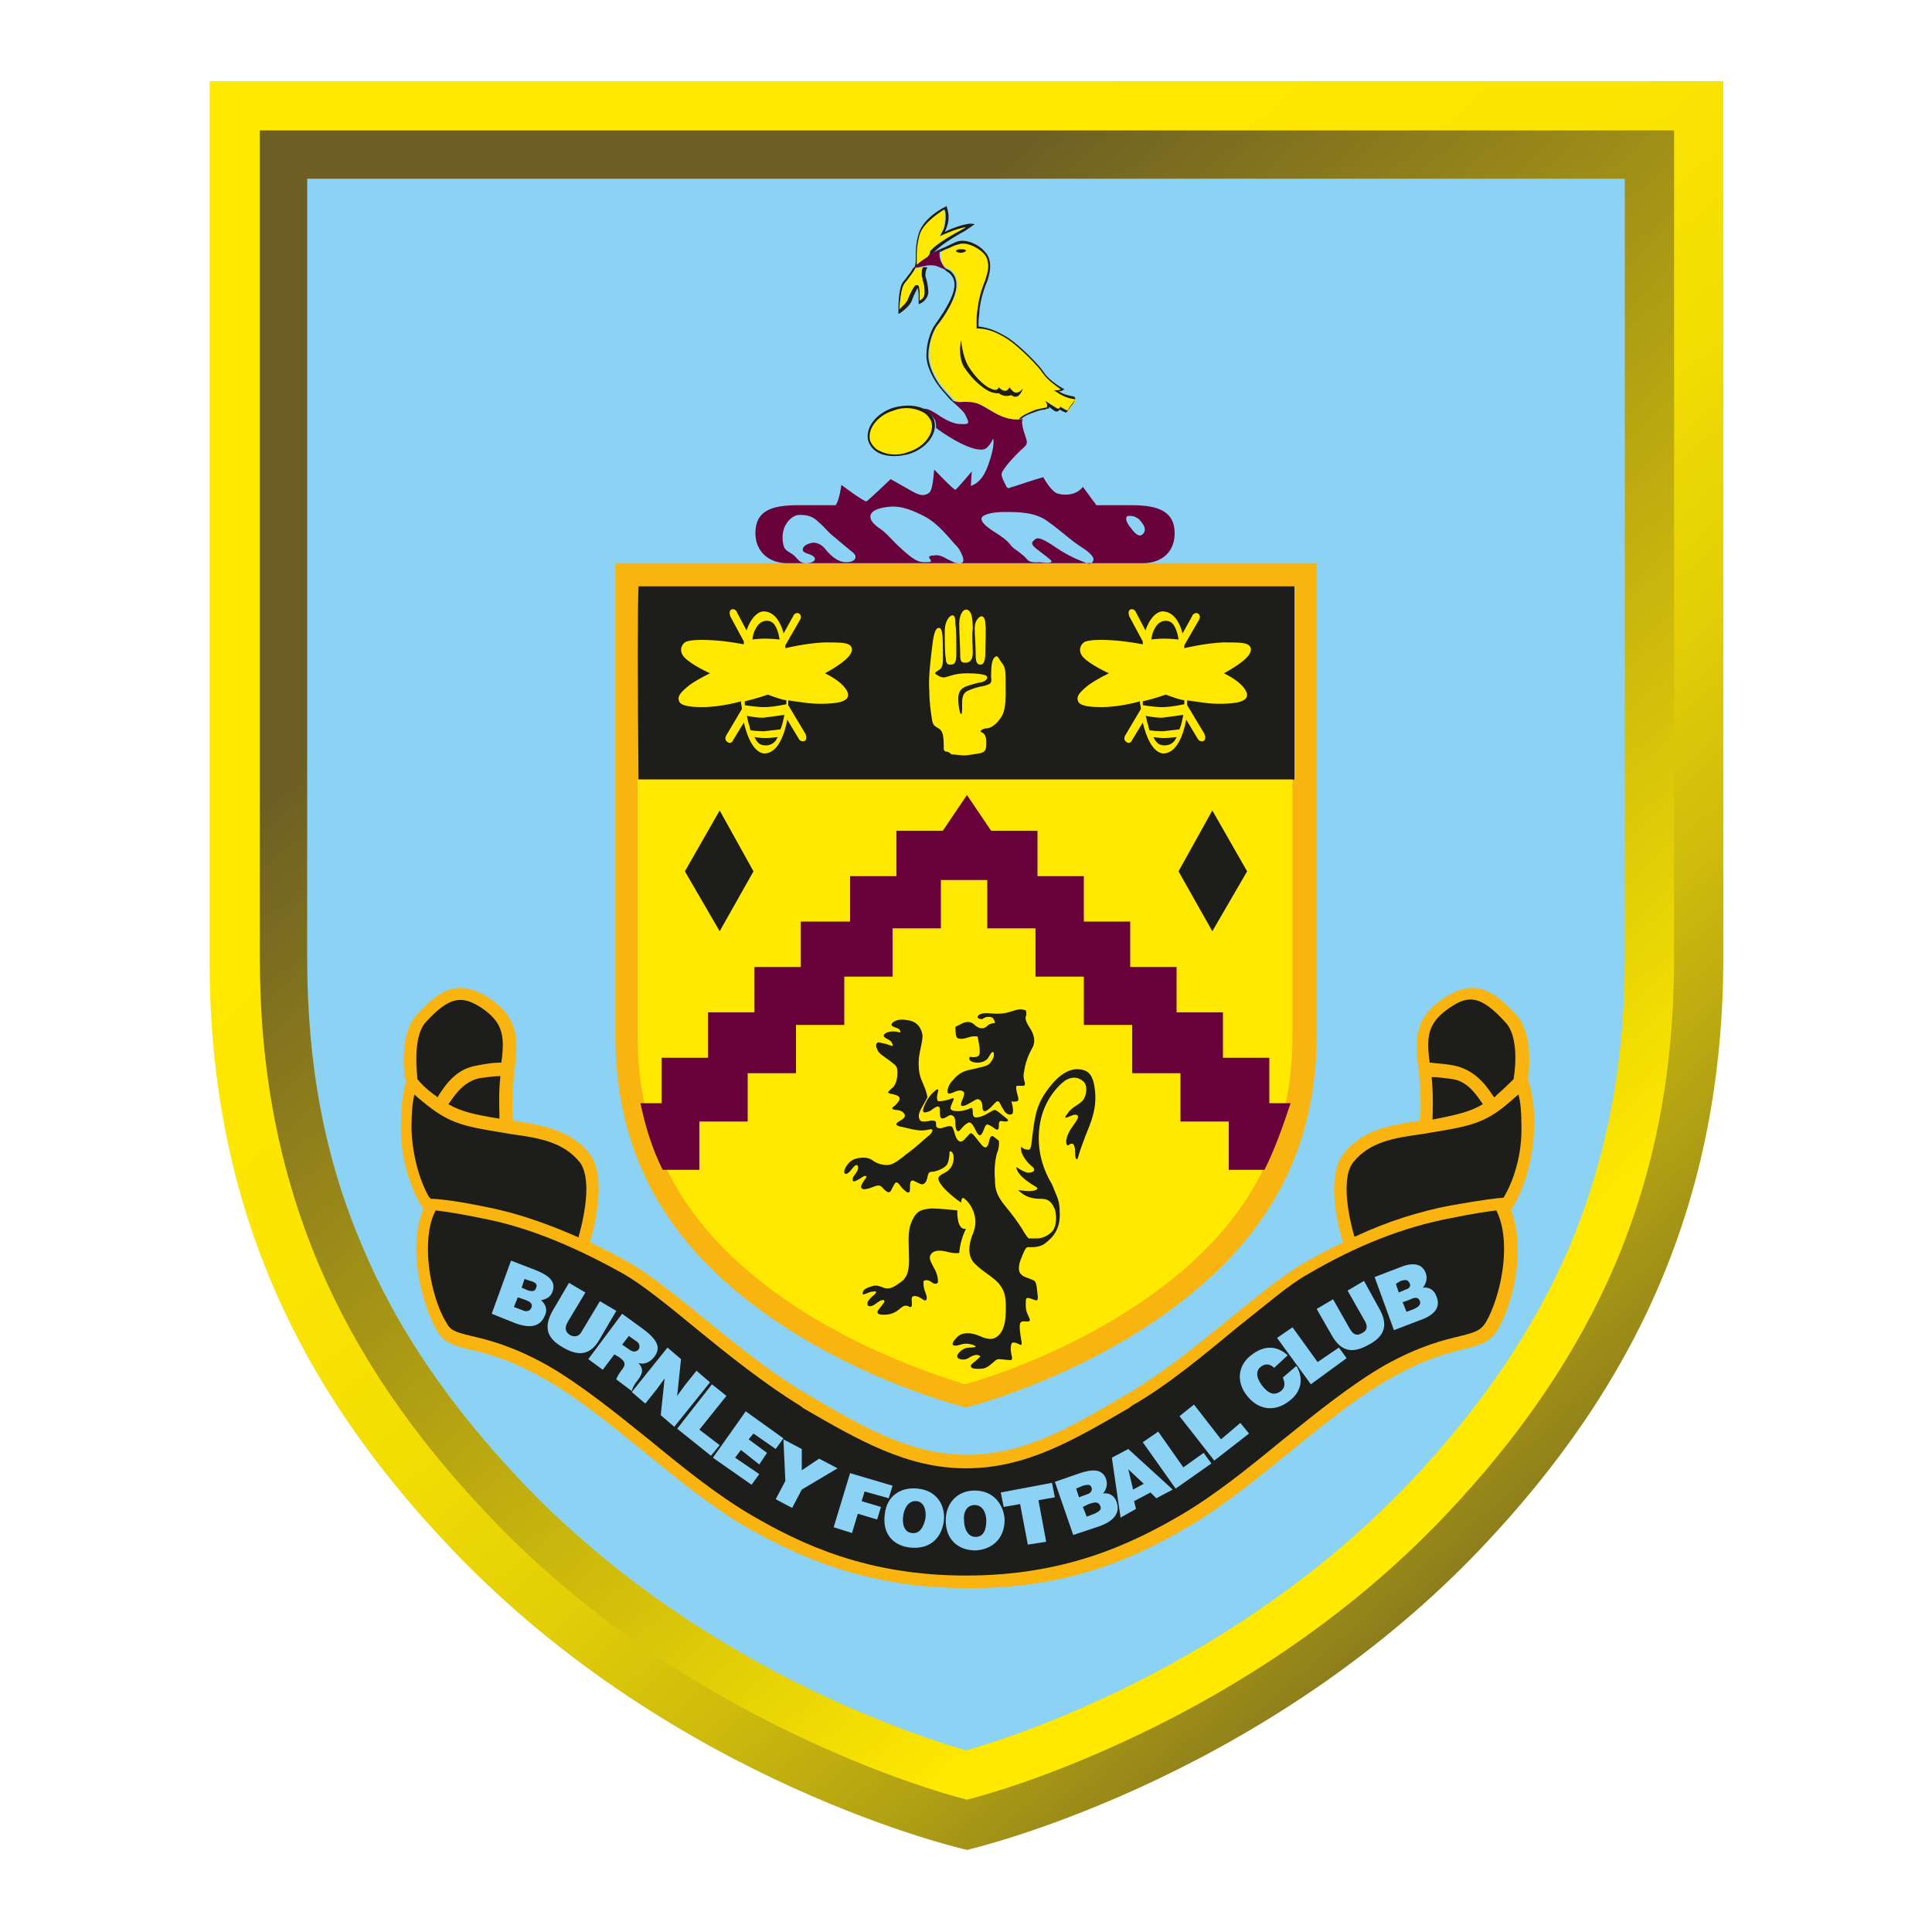
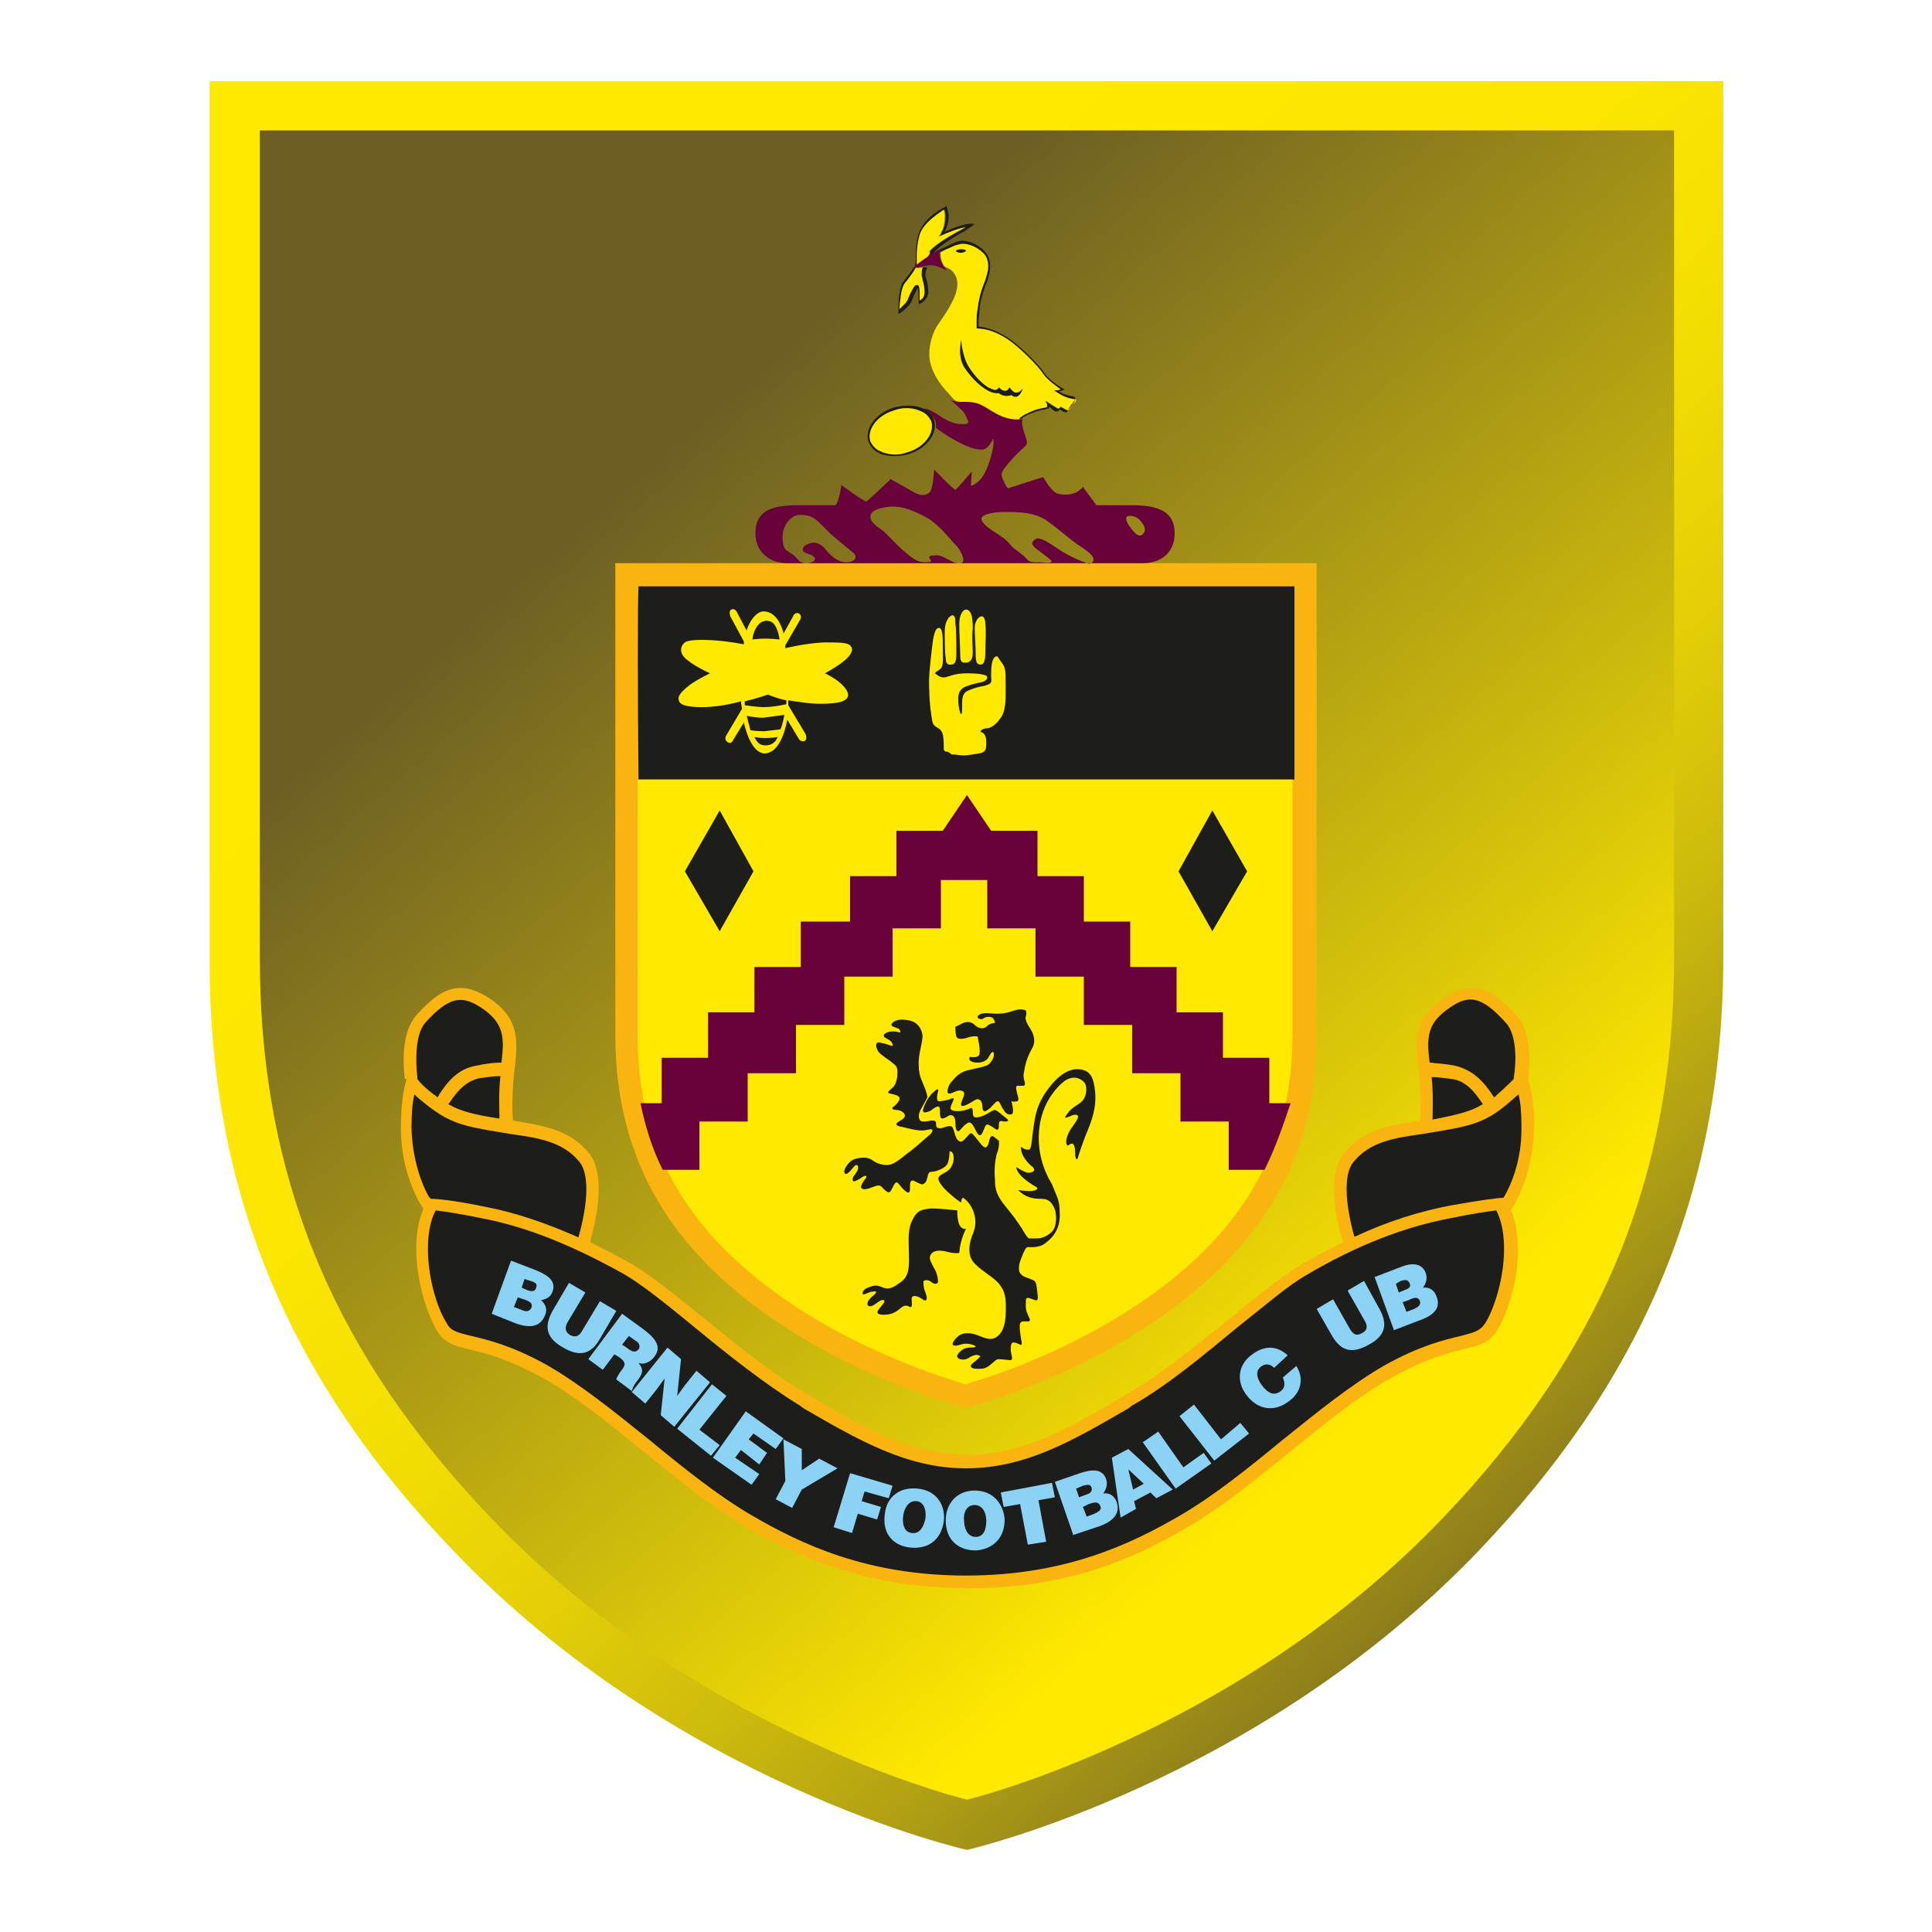
<svg xmlns="http://www.w3.org/2000/svg" version="1.1" id="Capa_1" x="0px" y="0px" viewBox="0 0 200 200" style="enable-background:new 0 0 200 200;" xml:space="preserve">
  <style type="text/css">
	.st0{fill:url(#SVGID_1_);}
	.st1{fill:url(#SVGID_00000119827010199884390920000016787077904732693380_);}
	.st2{fill:#8BD2F5;}
	.st3{fill:#F9B410;}
	.st4{fill:#1D1D1B;}
	.st5{fill:#FFE900;}
	.st6{fill:#69023A;}
	.st7{fill:#FFFFFF;}
	.st8{clip-path:url(#SVGID_00000130644139898985479220000016965118719273450629_);}
	.st9{fill:url(#SVGID_00000087369993523540116420000016721185673123480503_);}
	.st10{clip-path:url(#SVGID_00000118366387445889642890000011049789057850389131_);}
	.st11{fill:url(#SVGID_00000122694897733253432510000010980556607858548158_);}
	.st12{fill-rule:evenodd;clip-rule:evenodd;fill:#FF7800;}
	.st13{clip-path:url(#SVGID_00000009549044192151261610000004621080998316785292_);}
	.st14{fill:url(#SVGID_00000134216875698874408740000008465800219650452922_);}
	.st15{clip-path:url(#SVGID_00000103951369242948020140000002268391944348778909_);}
	.st16{fill:url(#SVGID_00000163073536746098278210000001775360805297614474_);}
	.st17{fill:#061844;}
	.st18{fill-rule:evenodd;clip-rule:evenodd;fill:#061844;}
	.st19{fill-rule:evenodd;clip-rule:evenodd;}
	.st20{fill-rule:evenodd;clip-rule:evenodd;fill:#FFF295;}
	.st21{clip-path:url(#SVGID_00000058552254720387214980000005482918726244533923_);}
	.st22{fill:url(#SVGID_00000101095026417933810220000005790802806669687680_);}
	.st23{clip-path:url(#SVGID_00000177459167764447778420000010059629695313221766_);}
	.st24{fill:url(#SVGID_00000072980639160089943790000014204459432964626050_);}
	.st25{fill-rule:evenodd;clip-rule:evenodd;fill:#FFFFFF;}
	.st26{fill-rule:evenodd;clip-rule:evenodd;fill:#80C41C;}
	.st27{fill-rule:evenodd;clip-rule:evenodd;fill:#98037E;}
	.st28{clip-path:url(#SVGID_00000181057505068929767460000003542728328408410551_);}
	.st29{fill:url(#SVGID_00000042706437001570760240000003534132904843860618_);}
	.st30{clip-path:url(#SVGID_00000044172109355242317350000006300054861274382221_);}
	.st31{fill:url(#SVGID_00000001648579964192949450000015508577106311316914_);}
	.st32{fill:#BFBFBF;}
	.st33{fill:#E20D18;}
	.st34{fill-rule:evenodd;clip-rule:evenodd;fill:#2A2522;stroke:#2A2522;stroke-width:0.577;stroke-miterlimit:3.864;}
	.st35{fill-rule:evenodd;clip-rule:evenodd;fill:#FFFFFF;stroke:#FFFFFF;stroke-width:0.287;stroke-miterlimit:3.864;}
	.st36{fill:none;stroke:#FFFFFF;stroke-width:0.287;stroke-miterlimit:3.864;}
	.st37{fill-rule:evenodd;clip-rule:evenodd;fill:#FFEA00;stroke:#FFEA00;stroke-width:0.589;stroke-miterlimit:3.864;}
	.st38{fill-rule:evenodd;clip-rule:evenodd;fill:#FFFFFF;stroke:#EDEDEE;stroke-width:0.876;stroke-miterlimit:3.864;}
	.st39{fill:none;stroke:#2A2522;stroke-width:1.754;stroke-miterlimit:3.864;}
	.st40{fill-rule:evenodd;clip-rule:evenodd;fill:#FFFFFF;stroke:#2A2522;stroke-width:0.876;stroke-miterlimit:3.864;}
</style>
  <g>
    <linearGradient id="SVGID_1_" gradientUnits="userSpaceOnUse" x1="72.096" y1="37.947" x2="201.406" y2="186.701">
      <stop offset="0" style="stop-color:#FFE900" />
      <stop offset="0.193" style="stop-color:#FCE601" />
      <stop offset="0.325" style="stop-color:#F3DE03" />
      <stop offset="0.44" style="stop-color:#E4CF07" />
      <stop offset="0.544" style="stop-color:#CEBB0C" />
      <stop offset="0.641" style="stop-color:#B2A113" />
      <stop offset="0.732" style="stop-color:#90811B" />
      <stop offset="0.815" style="stop-color:#6A5D24" />
      <stop offset="1" style="stop-color:#655823" />
    </linearGradient>
    <path class="st0" d="M46.9,160.5c-16.2-16.9-25.3-36.1-25.2-61.4V8.4h156.7v90.6c0,25.3-9.1,44.5-25.2,61.4   c-23.2,24.3-53.1,31.1-53.1,31.1S70.1,184.8,46.9,160.5z" />
    <linearGradient id="SVGID_00000023992748468198676740000004758082952496351893_" gradientUnits="userSpaceOnUse" x1="73.789" y1="41.475" x2="195.287" y2="181.242">
      <stop offset="0" style="stop-color:#6C5E24" />
      <stop offset="0.504" style="stop-color:#DAC609" />
      <stop offset="0.668" style="stop-color:#FFE900" />
      <stop offset="1" style="stop-color:#FFE900" />
    </linearGradient>
    <path style="fill:url(#SVGID_00000023992748468198676740000004758082952496351893_);" d="M173.3,13.5c0,9,0,85.7,0,85.7   c0,11.7-2,22-6.1,31.7c-3.9,9.1-9.7,17.7-17.7,26.1c-11.3,11.9-24.4,19.3-33.4,23.4c-7.6,3.5-13.6,5.3-16,5.9   c-2.4-0.6-8.4-2.4-16-5.9c-9-4.1-22.1-11.5-33.4-23.4l0,0c-8-8.4-13.8-16.9-17.7-26.1c-4.1-9.7-6.1-20.1-6.1-31.7   c0,0,0-76.7,0-85.7C35.9,13.5,164.1,13.5,173.3,13.5z" />
-     <path class="st2" d="M168.2,18.5c0,15.9,0,80.6,0,80.7c0,11-1.9,20.7-5.7,29.8c-3.7,8.6-9.1,16.6-16.7,24.6   c-10.7,11.2-23.1,18.3-31.6,22.2c-6.2,2.9-11.4,4.6-14.2,5.4c-2.8-0.8-7.9-2.5-14.2-5.4c-8.5-3.9-20.9-11-31.6-22.2l0,0   c-7.6-8-13.1-16-16.7-24.6c-3.9-9.1-5.7-18.8-5.7-29.8c0,0,0-64.7,0-80.7C48.2,18.5,151.8,18.5,168.2,18.5z" />
    <path class="st3" d="M41.9,111.7c-0.2-1.9-0.3-4.9,1.2-6.6c2.6-2.9,4.5-3.7,7.5-1.8c2.9,1.9,3.1,4,2.7,7.1   c-0.3,2.4-0.3,4.6-0.2,5.5l0,0.1c3,0.5,5.9,0.9,7.9,3.4c1.9,2.4,0.5,7.7,0.1,9.1l0,0.1c1.4,0.7,2.8,1.4,4.2,2.2   c4.5,2.6,11.7,9.7,18.2,13.5c5.8,3.4,10.7,6.3,16.6,6.3h0c6,0,10.8-2.9,16.6-6.3c6.5-3.8,13.7-10.9,18.2-13.5   c1.4-0.8,2.8-1.6,4.2-2.2l-0.1-0.1c-0.5-1.5-1.8-6.7,0.1-9.1c2-2.5,4.8-2.9,7.9-3.4l0-0.1c0.1-0.9,0.1-3.1-0.2-5.5   c-0.4-3.1-0.2-5.2,2.7-7.1c2.9-1.9,4.9-1.1,7.5,1.8c1.5,1.7,1.4,4.7,1.2,6.6l0,0.1c0.3,0.9,0.7,2.5,0.6,5.1c-0.1,4-1.5,7-2.3,8.2   l-0.1,0.1c1.7,4.2,0.1,10.1-1.4,12.5c-1.6,2.6-4,1-10.9,4.9c-6.7,3.7-14,11.3-21,15.4c-6.1,3.6-13.1,6.5-23,6.4h0   c-9.9,0-16.9-2.9-23-6.4c-7-4.1-14.3-11.7-21-15.4c-7-3.9-9.3-2.2-10.9-4.9c-1.4-2.4-3.1-8.3-1.4-12.5l0-0.1   c-0.8-1.2-2.3-4.2-2.3-8.3c0-2.6,0.3-4.2,0.6-5.1L41.9,111.7z" />
    <path class="st4" d="M154.6,113.5c-0.9-1.4-2.1-2.8-4.1-3.2c-1-0.2-1.8-0.2-2.4-0.3l-0.1,0c-0.4-2.9-0.1-4.2,2.1-5.7   c1.9-1.3,3.2-1.3,5.8,1.6c1.1,1.2,1.1,3.9,0.8,5.7l0,0.1c-0.4,0.4-0.9,0.9-1.7,1.6c-0.1,0.1-0.2,0.2-0.3,0.3L154.6,113.5z" />
    <path class="st4" d="M116.8,145.8l0.4-0.3c3.7-2.1,7.5-5.3,10.9-8.1c2.8-2.2,5.3-4.4,7.3-5.5c5.1-3,10-4.9,14.8-5.8   c2.4-0.5,3.9-0.7,4.7-0.8c0.6,1.2,0.8,2.6,0.8,4c0,3-1,6.1-1.9,7.6c-0.5,0.8-1,1-2.6,1.4c-1.7,0.4-4.2,1-7.8,3   c-3.5,2-7.2,5-10.8,7.9c-3.4,2.8-6.9,5.6-10.3,7.6c-5.3,3.1-12.1,6.3-22.3,6.3h0c-10.2,0-17-3.2-22.3-6.3c-3.4-2-6.9-4.8-10.3-7.6   c-3.6-2.9-7.3-5.9-10.8-7.9c-3.6-2-6.1-2.6-7.8-3c-1.7-0.4-2.2-0.6-2.6-1.4c-1-1.6-1.9-4.7-1.9-7.6c0-1.4,0.2-2.9,0.8-4   c0.8,0.1,2.3,0.3,4.7,0.8c4.8,0.9,9.6,2.9,14.8,5.8c1.9,1.1,4.5,3.2,7.3,5.5c3.4,2.8,7.3,5.9,10.9,8.1l0.4,0.3   c5.7,3.3,10.7,6.2,16.8,6.2C106.2,152,111.1,149.1,116.8,145.8z" />
    <path class="st4" d="M140.2,128c-0.4-1.4-0.8-3.3-0.8-4.9c0-1.2,0.2-2.2,0.7-2.8c1.7-2.1,4.2-2.5,7.1-2.9l1.2-0.2   c3.6-0.6,5.2-0.9,7.5-2.8c0.5-0.4,0.9-0.8,1.3-1.1c0.2,0.8,0.3,1.8,0.3,3.3c0,0.1,0,0.2,0,0.3c0,3.3-1.1,5.8-1.8,7l-0.1,0.1   c-0.5,0-2.1,0.2-5.5,0.8c-3.1,0.6-6.4,1.6-9.8,3.2L140.2,128z" />
    <path class="st4" d="M153.5,114.3c-0.8-1.2-1.7-2.4-3.2-2.6c-0.8-0.1-1.5-0.2-2-0.2l-0.1,0c0.2,1.9,0.1,3.5,0.1,4.3l0,0.1   C150.8,115.4,152.2,115.1,153.5,114.3L153.5,114.3z" />
    <path class="st4" d="M44.4,123.9c-0.7-1.2-1.7-3.8-1.8-7c0-0.1,0-0.2,0-0.3c0-1.4,0.1-2.5,0.3-3.3c0.3,0.3,0.8,0.7,1.3,1.1   c2.4,1.9,3.9,2.2,7.5,2.8l1.2,0.2c2.9,0.4,5.4,0.8,7.1,2.9c0.5,0.6,0.7,1.7,0.7,2.8c0,1.6-0.4,3.5-0.8,4.9l0,0.1   c-3.4-1.5-6.6-2.6-9.8-3.2c-3.4-0.7-5-0.8-5.5-0.8L44.4,123.9z" />
    <path class="st4" d="M46.5,114.2c0.8-1.2,1.7-2.3,3.2-2.6c0.8-0.1,1.5-0.2,2-0.2l0.1,0c-0.2,1.8-0.1,3.4-0.1,4.2l0,0.2   c-2.5-0.4-3.9-0.7-5.3-1.5L46.5,114.2z" />
    <path class="st4" d="M45.3,113.6c-0.1-0.1-0.2-0.2-0.4-0.3c-0.8-0.6-1.4-1.2-1.7-1.6l0-0.2c-0.2-1.8-0.2-4.4,0.8-5.6   c2.6-2.9,3.9-2.8,5.8-1.6c2.2,1.5,2.5,2.8,2.1,5.7l-0.1,0c-0.6,0-1.5,0.1-2.4,0.3c-2,0.3-3.1,1.7-4,3.1L45.3,113.6z" />
    <path class="st2" d="M50.9,136l2-5.5l2.6,1c1.2,0.5,2.1,1.1,1.7,2.2c-0.2,0.6-0.7,0.8-1.2,0.9c0.5,0.4,0.7,1,0.4,1.6   c-0.5,1.2-1.6,1.3-3,0.8L50.9,136z M53.6,134.3l-0.4,1l0.8,0.3c0.4,0.2,0.8,0.2,1-0.2c0.2-0.5-0.2-0.7-0.8-0.9L53.6,134.3z    M54.3,132.4l-0.3,0.9l0.7,0.3c0.4,0.1,0.7,0.1,0.8-0.3c0.2-0.4-0.2-0.6-0.6-0.7L54.3,132.4z" />
    <path class="st2" d="M58.9,132.8l1.7,1l-1.8,3c-0.3,0.5-0.4,1,0.2,1.4c0.6,0.3,1,0.1,1.3-0.5l1.8-3l1.7,1l-1.7,2.9   c-0.9,1.6-2.1,1.9-3.8,0.9c-1.6-0.9-2.1-2-1.1-3.8L58.9,132.8z" />
    <path class="st2" d="M63.6,140.2l-1.2,1.6l-1.5-1.1l3.5-4.7l2.2,1.6c1.6,1.2,1.8,2,1.1,2.9c-0.4,0.5-1,0.8-1.6,0.6   c0.4,0.5,0.6,0.9-0.1,1.8c-0.5,0.6-0.6,1.1-0.6,1.1l-1.6-1.2c0-0.1,0.2-0.5,0.5-0.9c0.5-0.6,0.5-0.9-0.2-1.4L63.6,140.2z    M64.4,139.2l0.6,0.4c0.5,0.4,0.8,0.4,1.1,0.1c0.2-0.3,0.1-0.7-0.3-0.9l-0.7-0.5L64.4,139.2z" />
    <polygon class="st2" points="70.1,144.5 70.9,143.4 72.1,141.9 73.5,143.1 69.8,147.7 68.4,146.5 68.8,142.7 68,143.8 66.8,145.3    65.4,144.1 69.1,139.5 70.5,140.7  " />
    <polygon class="st2" points="70.1,147.9 73.7,143.3 75.2,144.5 72.4,148 74.5,149.6 73.6,150.7  " />
    <polygon class="st2" points="73.8,150.9 77.2,146.1 81.1,148.9 80.3,150 78,148.4 77.5,149 79.4,150.4 78.6,151.6 76.7,150.1    76.1,150.9 78.6,152.6 77.8,153.7  " />
    <polygon class="st2" points="82,156.1 80.3,155.2 81.3,153.3 81.1,149 83,150 83,152.2 84.8,151 86.7,152 83,154.2  " />
    <polygon class="st2" points="86.3,158.1 88,152.5 92.4,153.8 92,155.1 89.5,154.4 89.2,155.4 91.2,156 90.8,157.3 88.8,156.7    88.2,158.7  " />
    <path class="st2" d="M97.7,157.5c-0.3,2-1.7,2.9-3.5,2.7c-1.8-0.2-2.9-1.5-2.6-3.5c0.2-1.8,1.6-2.8,3.4-2.6   C97.1,154.3,97.9,156,97.7,157.5z M93.5,156.9c-0.1,0.7,0,1.7,0.9,1.8c0.8,0.1,1.2-0.6,1.4-1.5c0.1-0.8-0.1-1.7-0.9-1.8   C94,155.3,93.6,156.2,93.5,156.9z" />
    <path class="st2" d="M104,157.3c0,2-1.3,3.1-3,3.2c-1.8,0-3.1-1.1-3.1-3.1c0-1.8,1.2-3.1,3-3.1C102.9,154.3,103.9,155.8,104,157.3z    M99.8,157.4c0,0.7,0.3,1.7,1.2,1.7c0.8,0,1.1-0.7,1.1-1.7c0-0.8-0.4-1.6-1.2-1.6C100,155.8,99.7,156.7,99.8,157.4z" />
    <polygon class="st2" points="103.6,154.5 108.9,153.5 109.2,155 107.5,155.3 108.3,159.6 106.4,159.9 105.6,155.7 103.9,156  " />
    <path class="st2" d="M111.1,158.9l-1.9-5.5l2.6-0.9c1.2-0.4,2.3-0.5,2.7,0.6c0.2,0.6,0,1.1-0.3,1.5c0.7-0.1,1.2,0.3,1.4,0.9   c0.4,1.2-0.4,2-1.8,2.5L111.1,158.9z M111.4,154.1l0.3,0.9l0.8-0.3c0.4-0.1,0.6-0.4,0.5-0.7c-0.1-0.4-0.5-0.3-0.9-0.2L111.4,154.1z    M112.1,156l0.4,1l0.8-0.3c0.4-0.2,0.8-0.4,0.6-0.8c-0.2-0.5-0.6-0.4-1.2-0.2L112.1,156z" />
    <path class="st2" d="M116,157.1l-0.9-6.2l1.7-0.9l4.6,4.2l-1.7,0.9l-0.6-0.6l-1.7,0.9l0.2,0.8L116,157.1z M116.8,152.1l0.5,2.1   l1.1-0.6L116.8,152.1z" />
    <polygon class="st2" points="121.7,154.1 118.3,149.3 119.9,148.2 122.5,151.9 124.6,150.4 125.4,151.5  " />
    <polygon class="st2" points="125.7,151.2 122.1,146.6 123.6,145.4 126.4,149 128.4,147.3 129.3,148.4  " />
    <path class="st2" d="M131.9,141.6c-0.4-0.4-0.9-0.5-1.4-0.1c-0.5,0.4-0.5,1.1,0.2,2c0.5,0.6,1.1,1.1,1.9,0.5   c0.5-0.4,0.4-0.9,0.2-1.4l1.4-1.2c0.8,1.3,0.5,2.7-0.7,3.6c-1.5,1.2-3.2,1-4.4-0.5c-1.2-1.5-0.9-3.2,0.4-4.2c1.4-1.1,2.7-1,3.8,0   L131.9,141.6z" />
-     <polygon class="st2" points="135.7,143.3 132.2,138.5 133.8,137.4 136.4,141 138.6,139.5 139.4,140.6  " />
    <path class="st2" d="M136.3,135.5l1.7-1l1.7,3c0.3,0.5,0.6,0.9,1.3,0.5c0.6-0.3,0.6-0.8,0.2-1.4l-1.7-3l1.7-1l1.6,2.9   c0.9,1.6,0.6,2.8-1.1,3.7c-1.6,0.9-2.8,0.8-3.8-0.9L136.3,135.5z" />
    <path class="st2" d="M144.3,137.7l-2-5.5l2.6-1c1.2-0.5,2.3-0.5,2.7,0.6c0.2,0.6,0,1.1-0.3,1.5c0.7-0.1,1.2,0.3,1.4,0.9   c0.5,1.2-0.3,2-1.8,2.5L144.3,137.7z M144.5,132.9l0.3,0.9l0.7-0.3c0.4-0.1,0.6-0.4,0.4-0.7c-0.2-0.4-0.5-0.3-0.9-0.2L144.5,132.9z    M145.2,134.8l0.4,1l0.8-0.3c0.4-0.2,0.7-0.4,0.6-0.8c-0.2-0.5-0.6-0.4-1.2-0.1L145.2,134.8z" />
    <path class="st3" d="M79.8,136.4c-9.8-6.8-16.1-15.8-16.1-29.2V58.3h72.6v48.8c0,13.5-6.4,22.4-16.1,29.2   c-9.7,6.8-20.2,9.4-20.2,9.4S89.6,143.2,79.8,136.4z" />
    <path class="st4" d="M66.1,80.7H134l0,0c0-9.4,0-18.2,0-20c-4.2,0-63.7,0-67.9,0C66,62.5,66,71.2,66.1,80.7L66.1,80.7z" />
    <path class="st5" d="M66,80.7c0,12.6,0,26.4,0,26.4c0,11.4,4.8,20.1,15.1,27.3l0,0c8,5.6,16.6,8.2,18.8,8.9   c2.2-0.6,10.8-3.3,18.8-8.9c10.3-7.2,15.1-15.9,15.1-27.3c0,0,0-13.8,0-26.4l0,0H66L66,80.7z" />
    <path class="st6" d="M130.9,121.1h-3.7c0,0,0-4.4,0-5c-0.4,0-5,0-5,0s0-4.4,0-5c-0.4,0-5,0-5,0s0-4.4,0-5c-0.4,0-5,0-5,0s0-4.4,0-5   c-0.4,0-5,0-5,0s0-4.4,0-5c-0.4,0-5,0-5,0s0-4.4,0-5c-0.3,0-4.5,0-4.8,0c0,0.6,0,5,0,5s-4.6,0-5,0c0,0.6,0,5,0,5s-4.6,0-5,0   c0,0.6,0,5,0,5s-4.6,0-5,0c0,0.6,0,5,0,5s-4.6,0-5,0c0,0.6,0,5,0,5s-4.6,0-5,0c0,0.6,0,5,0,5h-3.7l-0.1,0c-1.1-2.2-1.8-4.5-2.3-6.9   l0.1,0h2.1v-4.7h4.8v-4.7h4.8v-4.7h4.8v-4.7H88v-4.7h4.8v-4.7h4.8l2.5-3.7l2.5,3.7h4.8v4.7h4.8v4.7h4.8v4.7h4.8v4.7h4.8v4.7h4.8   v4.7h2.1l0.1,0C132.8,116.6,132,118.9,130.9,121.1L130.9,121.1z" />
    <polygon class="st4" points="78,90.2 74.5,96.4 70.9,90.2 74.5,83.9  " />
    <path class="st4" d="M100.4,109.4c0,0,0.9,0.2,1-0.3c0.1-0.5-0.2-1.8-0.2-1.8s-0.4-0.1-1,0.1c-0.6,0.2-1.1,0.2-1.2-0.1   c-0.1-0.3-0.1-1-0.1-1s0.4-0.2,0.8-0.4c0.5-0.2,0.9-0.1,1.2,0.2c0.3,0.3,0.8,0.5,1.2,0.2c0.3-0.4,0.9-0.4,0.9-0.4s0-0.2-0.2-0.5   c-0.2-0.2-0.8-0.2-1.1,0.1c0,0-0.5,0-0.5-0.2c0-0.2,0.3-0.5,1.3-0.4c1,0.1,1.6,0,2.2-0.2c0.6-0.2,1-0.3,1.5-0.1c0,0,0.1,0.4,0,0.6   c-0.1,0.2,0,0.6,0.4,1.2c0.4,0.6,0.7,1.4,0.2,2.2c-0.5,0.9-0.7,1.7-0.8,2.4c-0.1,0.4,0,0.8,0.1,1.1c0,0.2,0,0.3-0.2,0.3   c-0.2,0-0.5,0-0.6,0c-0.2,0-0.1,0.5,0.1,1.2c0,0.1,0.1,0.3-0.1,0.4c-0.1,0-0.3,0.1-0.6,0c0,0,0.3,1,0.1,1.3c-0.3,0.2-0.7,0-0.9-0.4   c-0.3-0.4-0.4-0.9-0.6-0.9c-0.2,0-0.3,0.2-0.8,0.7c-0.5,0.4-0.7,0.5-0.8,0c0-0.5-0.1-0.8-0.4-0.9c-0.2-0.1-0.5,0.2-1.1,0.5   c-0.6,0.3-0.9,0.3-0.6-0.4c0.3-0.7,0.3-0.9-0.1-1c-0.4-0.1-0.9,0.3-1.2,0.3c-0.3,0.1-0.3-0.5,0.1-1.1c0.6-0.7,1-1.2,2.2-1.4   c1.2-0.3,1.7-0.3,2-0.8c0.4-0.5,0.3-1,0.2-1c-0.2,0-0.3,0.3-0.5,0.6c-0.2,0.3-0.6,0.5-1.1,0.5C100.5,110,100.2,109.7,100.4,109.4z" />
    <path class="st4" d="M97.3,114.9c0,0.4,0,0.7,0.1,0.8c0.1,0.2,0.5,0,0.8-0.2c0.4-0.2,0.7,0.1,0.7,0.7c0,0.6,0.1,0.9,0.3,0.9   c0.2,0,0.4-0.5,0.9-0.8c0.4-0.3,0.6,0.1,1,0.9c0.4,0.7,0.6,0.1,0.8-0.4c0.2-0.6,0.4-0.4,0.9-0.1c0.5,0.4,0.6,0.3,0.6-0.2   c0-0.5,0.1-0.5,0.6-0.4c0.4,0,0.5-0.1,0.1-0.4c-0.4-0.3-0.8-0.7-1.1-0.8c-0.3,0-0.8,0.5-1.5,0.7c-0.7,0.2-0.8,0-0.8-0.5   c0-0.4-0.1-0.5-0.4-0.3c-0.3,0.1-0.9,0.3-1.5,0.2c-0.6-0.1-0.4-0.4-0.2-0.9c0.3-0.6,0-0.4-0.3-0.3c-0.3,0.1-0.8,0.2-1.1,0.2   c-0.3,0-0.2-0.6-0.1-1c0.1-0.2,0-0.4-0.4,0c-0.5,0.4-0.9,1.1-1.1,1.7c-0.2,0.6,0.2,0.5,0.7,0.3C96.7,114.7,97.3,114.2,97.3,114.9z" />
    <path class="st4" d="M109.7,125.5c0.1,1.7-0.7,2.6-1.5,3.2c-0.6,0.5-1.6,0.4-1.8,0.4c-0.2,0-0.4,0.4-0.7,1.2   c-0.3,0.7-0.3,1.4,0,1.6c0.2,0.3,0.8,0.4,1.2,0.6c0.4,0.1,0.4,0.6,0.5,1.4c0.1,0.8,0,0.8-0.5,0.6c-0.5-0.2-0.7-0.2-0.7,0.1   c0,0.3-0.1,0.9,0.2,1.5c0.3,0.6,0.3,0.7-0.1,0.7c-0.4,0-0.5-0.1-0.7,0.2c-0.1,0.3,0,1,0.1,1.6c0.1,0.5,0.1,0.7-0.1,0.6   c-0.2-0.1-0.6-0.3-0.8-0.2c-0.2,0.1-0.2,0.8-0.1,1.2c0.1,0.4,0.1,0.6-0.1,0.6c-0.2,0-0.9-0.1-1.2-0.1s-0.4,0.2-0.9,0.6   c-0.5,0.4-0.8,0.4-1.3,0.4c-0.5,0-0.7-0.1-0.7-0.3c0-0.2,0.4-0.4,0.7-0.7c0.3-0.3,0.4-0.3,0.1-0.4c-0.2-0.1-0.6,0-0.9,0.2   c-0.3,0.2-0.6,0.3-1,0.2c-0.4-0.1-0.4-0.4-0.1-0.7c0.4-0.4,0.7-0.5,1.2-0.5c0.5,0,0.6-0.1,0.4-0.2c-0.2-0.1-0.5-0.2-0.9-0.2   c-0.5,0-0.7,0.2-1.1,0.2c-0.5,0-0.3-0.4,0.2-0.9c0.5-0.5,1.4-0.5,2.3-0.1c0.7,0.3,1.2,0.4,1.6,0.2c0.4-0.2,1-0.7,1.1-2.3   c0.1-2-0.1-2.5-0.6-3.2c-0.5-0.7-1.7-1.3-2.5-2.1c-0.9-0.8-0.7-2-0.4-2.9c0.4-0.9,0.5-1.6,0.2-2.5c-0.3-0.9-0.9-1.4-1.1-1.5   c-0.2,0-0.2,0.5-0.2,0.5c-0.6-0.4-1.7-1.3-2.1-1.9c-0.4-0.6-0.4-0.8,0.4-1.2c0.8-0.4,1-1.2,0.9-1.8c-0.1-0.5-0.4-0.4-0.4-0.4   s0,1-0.3,1.4c-0.3,0.4-1.2,0.7-1.5,0.7c-0.4,0-0.4,0.2-0.5,0.6c-0.1,0.4-0.2,0.6-0.5,0.7c-0.3,0-0.7-0.3-1-0.4   c-0.3,0-0.3,0.3-0.3,0.9c0,0.6-0.4,0.3-0.7,0c-0.3-0.3-0.5-0.7-0.7-0.7c-0.2,0-0.4,0.6-0.6,0.9c-0.2,0.3-0.5,0-0.8-0.3   c-0.3-0.4-0.6-0.3-1.1-0.1c-0.5,0.2-1,0.3-1.1,0.1c-0.2-0.1,0.1-0.6,0.4-1c0.3-0.4-0.2-0.3-0.4-0.1c-0.3,0.2-0.7,0.4-0.8,0.4   c-0.2,0-0.2-0.4,0.1-0.7c0.3-0.4,0.4-0.7,0.3-0.9c-0.1-0.2-0.3-0.1-0.6,0.3c-0.3,0.4-0.6,0.6-0.7,0.5c-0.2-0.1-0.1-0.5,0.2-0.9   c0.3-0.4,0.6-0.6,1.1-0.7c0.5-0.1,1.1-0.1,1.5,0.2c0.4,0.3,0.9,0.5,1.5,0.5c0.5,0,0.9-0.2,2-1.1c1.1-0.8,1.8-1.5,2.3-1.9   c0.5-0.4,0.5-0.7,0.3-0.7c-0.3,0-0.7,0.2-1.4,0.1c-0.8-0.1-1.3-0.3-1.9-0.4c-0.6-0.2-0.2-0.4,0.1-0.6c0.4-0.2,0.6-0.5,0.4-0.7   c-0.1-0.2-0.4-0.4-0.9-0.4c-0.5-0.1-0.4-0.2,0-0.5c0.3-0.3,0.5-0.6,0.4-0.8c-0.1-0.2-0.5-0.3-1-0.4c-0.4-0.1,0.1-0.4,0.4-0.7   c0.3-0.4,0.4-0.9,0.4-1.5c0-0.7-0.2-0.7-0.8-1.2c-0.7-0.5-1.2-0.8-1.3-1.2c-0.2-0.4-0.1-0.7,0.2-0.7c0.3,0.1,0.6,0.1,1.1,0.3   c0.5,0.2,0.3-0.1,0.2-0.3c-0.1-0.2-0.4-0.3-0.7-0.5c-0.3-0.2,0-0.5,0.5-0.6c0.6-0.1,1.1,0.1,1.1,0.1c0-0.3-0.1-0.4-0.4-0.5   c-0.3-0.1-0.6-0.2-0.5-0.4c0.1-0.2,0.6-0.6,1.6-0.4c1,0.1,1.5,0.8,1.6,1.6c0,0.8-0.4,1.8-0.4,2.8c0,1,0.1,1.4,0.5,2.3   c0.4,0.9,0.4,1.3,0.4,1.3s-0.2,0.4-0.6,1.1c-0.4,0.7-0.3,1-0.2,1.2c0.1,0.3,0.7,0.2,1.2,0.1c0.5,0,0.5,0.1,0.5,0.4   c0,0.3,0.1,0.4,0.5,0.4c0.4-0.1,0.8-0.3,1.1-0.2c0.2,0.1,0.3,0.8,0.5,1.2c0.2,0.4,0.5,0.5,0.8,0.2c0.3-0.3,0.6-0.7,0.7-0.7   c0.2,0,0.6,0.6,1.1,1.2c0.5,0.6,0.7,0.1,0.8-0.4c0.1-0.5,0.3-0.6,0.5-0.4c0.3,0.2,0.5,0.4,0.5,0.4s0.1,0.6-0.2,1.3   c-0.2,0.7-0.3,1.8-0.2,2.7c0,0.9,0.1,1.6,1.1,2.8c0.9,1.1,1.1,1.4,1.7,2.3c0.5,0.9,0.7,1,0.7,1s0.5,0,0.9,0c0.4,0,1-0.2,1.5-0.7   c0.5-0.5,0.5-1.7,0.3-2.3c-0.3-0.7-0.6-1.1-1.4-1.1c-0.8,0-1.6-0.1-2.4-0.9c0,0,0.7,0.1,1.2,0.1c0.5,0,1-0.2,0.7-0.4   c-0.3-0.2-2-1.1-2.1-2.1c0,0,0.7,0.5,1.2,0.6c0.5,0,0.9-0.2,0.5-0.6c-0.4-0.3-1.3-1.2-1.2-2.1c0,0,0.3,0.3,0.6,0.3   c0.2,0,0.4,0.2,0.5-0.8c0.3-2.5,0.4-3.8,1.8-5.6c1.3-1.7,2.4-2,3.2-1.9c0.8,0.1,1.3,0.5,1.5,1.8c0.2,1.3,0.1,2.4-0.5,4   c-0.7,1.7-1.1,2.9-1.2,3.3c-0.1,0.4-0.3,0.2-0.3-0.4c0-0.6-0.1-1.1-0.4-1c-0.2,0-0.4,0.4-0.5,0c-0.1-0.4,0.1-1,0.5-1.6   c0.5-0.7,0.7-1,0.7-1.2c0-0.2-0.3-0.3-0.7-0.1c-0.5,0.2-0.9,0.4-0.4-0.2c0.4-0.7,1.2-0.9,1.6-1.4c0.4-0.5,0.5-1.5,0.1-1.9   c-0.4-0.4-1.1-0.7-2-0.1c-0.9,0.7-2.3,2.3-2.6,4.8c-0.3,2.4,0.4,4.4,1.3,5.9C109.4,123.9,109.7,124.2,109.7,125.5z" />
    <path class="st4" d="M100,127.2c0,0-0.6,1.1-0.7,2.5c0,0-0.4,0.1-1.2-0.1c-0.7-0.2-1.4-0.2-1.7,0.2c-0.3,0.4-0.1,0.7,0.2,1.3   c0.3,0.5,0.5,1,0.5,1.6c0,0.1-0.1,0.2-0.3,0.2c-0.1,0-0.3-0.1-0.4-0.2c-0.4-0.3-0.9-0.2-0.8,0.1c0,0.7,0.2,0.9,0.3,1.3   c0.1,0.4,0,0.7-0.4,0.4c-0.4-0.3-0.8-0.4-1-0.3c-0.2,0.1-0.1,0.5-0.1,0.8c0,0.3-0.1,0.4-0.4,0.2c-0.4-0.1-0.5,0-1,0.4   c-0.5,0.4-1,0.5-1.5,0.5s-0.9-0.1-0.5-0.6c0.4-0.5,0.7-0.8,0.5-0.9c-0.2-0.1-0.5,0.1-0.9,0.4c-0.4,0.3-0.8,0.3-0.8,0   c0-0.3,0.1-0.4,0.5-0.8c0.4-0.3,0.6-0.6,0.1-0.5c-0.5,0-1.1,0.5-1.1,0.2c0-0.3,0.2-0.5,0.8-0.7c0.6-0.2,0.8-0.1,1.1,0   c0.3,0.1,0.7,0.4,1.5-0.1c0.7-0.5,1.4-0.7,1.4-2.6c0-1.9-0.2-3,0.3-4.1c0.5-1.1,1-1.2,2-1.3c1,0,2.7,0.2,2.7,0.2   S99,127.4,100,127.2z" />
    <polygon class="st4" points="122,90.2 125.5,96.4 129.1,90.2 125.5,83.9  " />
-     <path class="st5" d="M118.3,74.8l-1.1,1.8c-0.1,0.3-0.4,0.4-0.6,0.2c-0.2-0.1-0.3-0.4-0.1-0.7l1.6-2.7l0,0c0-0.3-0.1-0.5-0.1-0.8   c0,0-2,0.6-4,0.6c-1.1,0-2.2-0.1-2.4-0.6c-0.2-0.5,0.1-0.9,1.1-1.7c1-0.7,2.1-1.2,2.1-1.2s-2-0.9-2.7-1.7c-0.5-0.6-0.3-1.2,0.1-1.5   c0.4-0.3,1.9-0.3,3.2-0.2c1.4,0.1,2.9,0.4,2.9,0.4c0-0.1,0-0.2,0-0.2l0-0.1l-1.4-2.6c-0.1-0.3-0.1-0.6,0.1-0.7   c0.2-0.1,0.5,0,0.6,0.3l1,1.9l0-0.1c0.5-1.4,1.3-2,1.9-1.9c1,0.1,1.6,1.1,1.9,2.2l0,0.1l1-1.8c0.1-0.3,0.4-0.4,0.6-0.3   c0.2,0.1,0.3,0.4,0.1,0.7l-1.5,2.6l0,0.1c0,0.1,0,0.1,0,0.2c0,0,2-0.5,4-0.6c2,0,2.8,0,2.9,0.7c0,0.7-1,1.5-2.8,2.5   c0,0,1.1,0.5,1.8,1.2c0.7,0.7,0.8,1.3,0.2,1.6c-0.6,0.4-2.7,0.4-3.6,0.3c-0.9-0.1-2.2-0.3-2.2-0.3c0,0.2,0,0.3,0,0.5l0,0l1.8,3   c0.1,0.3,0.1,0.6-0.1,0.7s-0.5,0-0.6-0.2l-1.2-2l0,0c-0.3,1.6-1,3.5-2.4,3.5C119.4,77.9,118.7,76.5,118.3,74.8L118.3,74.8z    M122.1,75.5c0.2-0.5,0.3-1,0.4-1.5c0,0-1.4,0.2-2.2,0.3c-0.8,0-1.7-0.2-1.7-0.2c0.1,0.3,0.1,0.5,0.2,0.8c0.1,0.2,0.1,0.5,0.2,0.7   c0,0,0.7,0.1,1.4,0.1C121.2,75.6,122.1,75.5,122.1,75.5z M120.5,76.4c-0.6,0-1.1-0.1-1.1-0.1c0.1,0.2,0.2,0.4,0.4,0.6   c0.4,0.4,1.5,0.4,1.9-0.4c0-0.1,0.1-0.1,0.1-0.2C121.7,76.3,121.1,76.4,120.5,76.4z M122.6,72.9c0-0.3,0-0.4,0-0.4   c-1-0.2-1.9-0.6-1.9-0.6s-1.1,0.4-2.4,0.7c0,0,0,0.2,0,0.4c0,0,1.2,0.2,2,0.2C121.3,73.2,122.6,72.9,122.6,72.9z M122,66.2   c0,0-0.1-0.9-0.5-1.5c-0.4-0.6-1.3-0.6-1.8,0.1c-0.5,0.7-0.5,1.4-0.5,1.4S120.3,66,122,66.2z" />
    <path class="st5" d="M77,74.8l-1.1,1.8c-0.1,0.3-0.4,0.4-0.6,0.2c-0.2-0.1-0.3-0.4-0.1-0.7l1.6-2.7l0,0c0-0.3-0.1-0.5-0.1-0.8   c0,0-2,0.6-4,0.6c-1.1,0-2.2-0.1-2.4-0.6c-0.2-0.5,0.1-0.9,1.1-1.7c1-0.7,2.1-1.2,2.1-1.2s-2-0.9-2.7-1.7c-0.5-0.6-0.3-1.2,0.1-1.5   c0.4-0.3,1.9-0.3,3.2-0.2c1.4,0.1,2.9,0.4,2.9,0.4c0-0.1,0-0.2,0-0.2l0-0.1l-1.4-2.6c-0.1-0.3-0.1-0.6,0.1-0.7   c0.2-0.1,0.5,0,0.6,0.3l1,1.9l0-0.1c0.5-1.4,1.3-2,1.9-1.9c1,0.1,1.6,1.1,1.9,2.2l0,0.1l1-1.8c0.1-0.3,0.4-0.4,0.6-0.3   c0.2,0.1,0.3,0.4,0.1,0.7l-1.5,2.6l0,0.1c0,0.1,0,0.1,0,0.2c0,0,2-0.5,4-0.6c2,0,2.8,0,2.9,0.7c0,0.7-1,1.5-2.8,2.5   c0,0,1.1,0.5,1.8,1.2c0.7,0.7,0.8,1.3,0.2,1.6c-0.6,0.4-2.7,0.4-3.6,0.3c-0.9-0.1-2.2-0.3-2.2-0.3c0,0.2,0,0.3,0,0.5l0,0l1.8,3   c0.1,0.3,0.1,0.6-0.1,0.7c-0.2,0.1-0.5,0-0.6-0.2l-1.2-2l0,0c-0.3,1.6-1,3.5-2.4,3.5C78.1,77.9,77.4,76.5,77,74.8L77,74.8z    M80.8,75.5c0.2-0.5,0.3-1,0.4-1.5c0,0-1.4,0.2-2.2,0.3c-0.8,0-1.7-0.2-1.7-0.2c0.1,0.3,0.1,0.5,0.2,0.8c0.1,0.2,0.1,0.5,0.2,0.7   c0,0,0.7,0.1,1.4,0.1C79.9,75.6,80.8,75.5,80.8,75.5z M79.2,76.4c-0.6,0-1.1-0.1-1.1-0.1c0.1,0.2,0.2,0.4,0.4,0.6   c0.4,0.4,1.5,0.4,1.9-0.4c0-0.1,0.1-0.1,0.1-0.2C80.5,76.3,79.8,76.4,79.2,76.4z M81.4,72.9c0-0.3,0-0.4,0-0.4   c-1-0.2-1.9-0.6-1.9-0.6s-1.1,0.4-2.4,0.7c0,0,0,0.2,0,0.4c0,0,1.2,0.2,2,0.2C80.1,73.2,81.4,72.9,81.4,72.9z M80.7,66.2   c0,0-0.1-0.9-0.5-1.5c-0.4-0.6-1.3-0.6-1.8,0.1c-0.5,0.7-0.5,1.4-0.5,1.4S79,66,80.7,66.2z" />
    <path class="st5" d="M100,63.1c-0.3,0-0.7,0.5-0.7,1.5s0.1,2.4,0.1,3.2c0,0.8,0.2,0.8,0.6,0.8c0.3,0,0.7-0.2,0.7-1   c0-0.8-0.1-1.8,0-2.5C100.7,64.5,100.7,63.1,100,63.1z" />
    <path class="st5" d="M101.6,63.8c-0.2,0-0.7,0.4-0.7,1.2c0,0.8,0.1,1.8,0.1,2.7c0,0.8,0.1,1.1,0.5,1.1c0.3,0,0.5-0.3,0.5-1.2   c0-1,0.1-2.5,0-3C102,64,101.8,63.8,101.6,63.8z" />
    <path class="st5" d="M98.6,63.7c-0.3,0-0.8,0.6-0.8,1.6c0,1,0,2.4,0.1,2.8c0,0.4,0.1,0.7,0.4,0.7c0.4,0,0.7,0,0.7-1.1   c0-1.1,0-2.7-0.1-3.1C98.9,64.2,98.9,63.7,98.6,63.7z" />
    <path class="st5" d="M97.9,77.8c-0.1,0-0.2-0.2-0.2-0.2c0-1.5-0.1-1.8-0.4-2.1c-0.4-0.3-0.7-0.3-0.8-0.9c-0.1-0.6-0.3-1.8-0.3-3.1   c-0.1-1.3,0.1-2.9,0.3-4.6c0.2-1.8,0.5-1.9,0.7-1.9c0.2,0,0.4,0.2,0.4,1.7c0,1.5,0.1,2.1-0.2,2.5c-0.3,0.3-0.8,0.4-0.5,0.6   c0.3,0.2,0.6,0.4,1,0.3c0.4-0.1,1-0.4,2.2-0.4c1.1,0,1.6,0.1,1.9,0.2c0.3,0.1,0.3,0.5-0.3,0.7c-0.6,0.1-1.3,0.3-1.8,0.5   c-0.4,0.2-0.7,0.5-0.7,1.2c0,0.7,0.1,1.2,0.2,1.5c0.1,0.2,0.2,0.2,0.2-0.5c0-0.7-0.1-1.5,0.6-1.8c0.7-0.3,1.1-0.4,1.7-0.5   c0.6-0.2,0.8-0.2,0.7-0.9c0-0.7,0-1.6,0.3-2c0.4-0.4,0.4,0,0.8,0.5c0.4,0.5,0.4,0.9,0.4,2.1c0,1.2,0.1,2.8-0.5,3.6   c-0.6,0.9-1.2,1.1-1.5,1.1c-0.3,0-0.8,0.3-0.5,0.4c0.3,0.1,0.5,0.4,0.5,1c0,0.7,0,1.1-0.8,1.2c-0.7,0.1-1.1,0.2-1.5,0.2   c-0.4,0-0.8-0.1-1.3-0.1C98.2,77.8,98,77.8,97.9,77.8z" />
    <path class="st4" d="M95.5,27.7c-0.1,0.3-0.1,0.5-0.1,0.7c0,0,0,0.1,0,0.1c0,0.1,0.1,0.3,0.1,0.5c0.1,0.3,0.2,0.7,0.2,1.1   c0,0.1,0,0.1,0,0.2c0,0.5-0.3,0.7-0.5,0.8c0-0.2,0-0.4,0-0.6c0-0.5,0-0.9-0.2-1c0,0-0.1,0-0.2,0c-0.2,0.1-0.6,0.9-0.8,1.4   c-0.1,0.4-0.6,0.8-0.9,1.1c0.1-1.1,0.2-2.1,0.5-2.6l0.4-0.5c0.3-0.4,0.6-0.8,0.8-1.2l0,0c-0.1,0-0.2,0-0.3,0.1l0,0   c-0.2,0.4-0.5,0.7-0.7,1l-0.4,0.5C93.1,29.9,93,31,93,32.3l0,0.2l0.2-0.1c0,0,1-0.7,1.2-1.3c0.2-0.6,0.5-1.1,0.6-1.3   c0,0.1,0.1,0.3,0.1,0.8c0,0.2,0,0.5,0,0.7l0,0.2l0.2-0.1c0,0,0.7-0.3,0.8-1.1c0-0.5-0.1-1-0.2-1.4c-0.1-0.2-0.1-0.3-0.1-0.4   c0-0.2,0-0.5,0.2-0.8l0,0C95.7,27.6,95.6,27.7,95.5,27.7L95.5,27.7z" />
    <path class="st4" d="M96,26.6c0.2-0.1,0.3-0.2,0.5-0.3l0,0c0,0,0.1-0.1,0.1-0.1c0.6-0.7,2-1.6,3.3-2.3c0.6-0.4,1-0.7,1-0.7   s-0.4-0.1-0.8,0c-0.6,0.1-1.5,0.4-2.3,0.8c0.2-0.4,0.4-0.9,0.4-1.6c0-0.3-0.1-0.7-0.2-1l0-0.1l-0.1,0.1c-0.1,0-2.3,1.1-2.8,2.8   c-0.3,1-0.3,1.8-0.3,2.4c0,0.4,0,0.7-0.1,1c0,0,0,0,0,0.1l0,0c0.1-0.1,0.2-0.2,0.3-0.3l0,0c0-0.2,0-0.5,0-0.7c0-0.6,0-1.3,0.3-2.4   c0.4-1.3,2.1-2.3,2.5-2.6c0.1,0.3,0.1,0.5,0.1,0.8c0,0.5-0.1,0.9-0.2,1.2c-0.2,0.4-0.4,0.8-0.4,0.8s0.6-0.3,0.9-0.4   c0.7-0.3,1.4-0.5,1.9-0.6c-0.1,0-0.2,0.1-0.2,0.1c-1.3,0.7-2.9,1.6-3.6,2.4C96.3,26.2,96.2,26.4,96,26.6L96,26.6z" />
    <path class="st6" d="M98,28c-0.1-0.2-0.6-0.7-0.7-1.3c-0.1-0.4,0-0.7,0-0.9c0,0-0.7,0.3-1.5,0.9c-0.7,0.5-1,0.8-1.3,1.1   c0,0,0.5-0.1,0.9-0.2c0.5-0.1,0.8-0.2,1.4-0.1C97.2,27.6,98,28,98,28z" />
    <path class="st6" d="M95.6,42.3c0.6,0,1.1,0.4,1.6,0.7c0.7,0.5,1.6,0.9,2.2,0.9c0.7,0,1.1,0.1,0.6-0.8c-0.1-0.3-0.3-0.5-0.5-0.7   c-0.4-0.4-1.1-1-1.1-1c0.3,0.1,0.7,0.3,1.3,0.2c1-0.1,1.5,0.1,2.5,0.7c0.9,0.5,1.9,1.2,3.3,1.1c0.1,0,0.2,0,0.4,0   c0,0-0.1,0.1-0.1,0.3c0,0.2,0.1,0.8,0.3,1.3c0.2,0.7,0.4,0.9-0.2,1.4c-0.6,0.5-2.1,2.1-2.2,2.6c-0.1,0.3,0.3,1,0.5,1.4   c0.1,0.1,0.2,0.2,0.3,0.1c0.7-0.2,2.7-0.9,3.5-1.1c0,0,0.8,1.5,1.5,1.7c0.7,0.2,1.9,0.2,2.6-0.7l1.4,1.9h3.7c2.8,0,4.4,0.7,4.4,2.9   c0,2-1.4,3.1-3.3,3.1H81.5c-1.9,0-3.3-1.2-3.3-3.1c0-2.3,1.6-2.9,4.4-2.9h3.9c0.4-0.5,0.6-2.1,0.6-2.1s2.4,1.8,2.6,1.7   c0.2-0.1,2.5-2.3,2.5-2.3s1.4,0.8,2.3,1.3c0.9,0.5,1.3,0.4,1.7,0.1c0.4-0.3,0.5-2.4,0.5-2.4s2,2.1,2.2,2.1c0.2-0.1,1.7-1.9,1.7-1.9   l-0.1,1.5c1.2-0.4,1.7-1.7,2.1-3.1c0.4-1.4,0.2-1.8,0.2-1.8c-0.2,0.5-0.6,1-0.9,1.1c-0.4,0.1-1.2,0.1-3-0.9c-0.9-0.5-1.6-1-2-1.3   l0,0c0-0.3,0-0.5-0.1-0.8l0,0C96.5,43,96.1,42.6,95.6,42.3C95.6,42.3,95.6,42.3,95.6,42.3L95.6,42.3z M108.8,58   c-0.1-0.1-0.6-0.5-1.4-1.1c-0.8-0.6-0.6-0.8-0.2-1.1c0.4-0.3,1.4,0.4,2.6,1.2c1.3,0.8,2.2,1.1,2.7,1.3c0.5,0.2,0.7-0.2,0.7-0.4   c0-0.2-0.2-0.6-1.3-1.3c-1.1-0.7-2-1.6-3.4-2.6c-1.3-1-3.1-1-4.5-1c-1.4,0-2.4,0.3-2.4,0.7c0,0.4,0.6,0.9,1.4,1.4   c0.8,0.5,1.3,0.9,1.6,1.3c0.3,0.4,0.6,0.5,1.2,1c0.7,0.5,0.4,0.9,1.9,0.8C109,58.4,108.9,58.1,108.8,58z M99.4,58.3   c0.8,0-0.1-1.5-0.3-1.7c-0.8-0.8-1.9-2.4-3.5-3.2c-1.6-0.8-2.6-1.1-3.9-0.9c-1.3,0.2-1.6,0.6-1.6,1c0,0.3,0.2,0.7,1.1,1.3   c0.8,0.6,0.9,0.9,2.1,2c1.3,1.2,1.8,1.4,2.4,1.4c0.6,0,0.8,0,0.6-0.3c-0.3-0.3,0-0.4,0.4-0.4c0.4-0.1,0.9,0.1,1.4,0.4   C98.8,58.2,98.7,58.3,99.4,58.3z M116.9,53.4c-0.5,0-0.4,0.6,0.2,1.3c0.5,0.7,0.9,0.9,1.2,0.6c0.3-0.3,0.3-0.7-0.1-1.2   C117.8,53.5,117.3,53.4,116.9,53.4z M82.8,53.3c-0.7,0-1.3,0.6-1.6,1.3c-0.3,0.7-0.2,1.7,0,2.1c0.2,0.4,0.7,0.5,1.1,0.9   c0.4,0.4,0.5,0.7,1.2,0.7c0.7,0,1.1-0.4,0.7-0.7c-0.3-0.3-1.1-0.3-1.1-0.7c0-0.4,0.5-0.6,0.9-0.7c0.4-0.1,1,0.1,1.4,0.6   c0.4,0.5,1.2,1.4,2.2,1.4c1,0,1.2-0.6,0.7-1c-0.5-0.4-1.1-0.9-1.8-1.5c-0.8-0.6-1.1-1.1-1.7-1.6C84.2,53.5,83.7,53.3,82.8,53.3z" />
    <path class="st4" d="M92.5,42.2c-1.9,0.6-3,2.2-2.6,3.5c0.2,0.5,0.5,0.9,1.1,1.2c0.8,0.4,2,0.4,3.1,0.1c1.9-0.6,3-2.2,2.6-3.5l0,0   c-0.2-0.5-0.5-0.9-1.1-1.2C94.7,41.9,93.6,41.9,92.5,42.2z" />
    <path class="st5" d="M91.1,46.7c-0.5-0.2-0.8-0.6-1-1c-0.4-1.2,0.7-2.7,2.4-3.2c1-0.4,2.1-0.3,2.9,0.1c0.5,0.2,0.8,0.6,1,1l0,0   c0.4,1.2-0.7,2.7-2.4,3.2C93,47.2,91.9,47.1,91.1,46.7z" />
    <path class="st5" d="M98.8,41.4l-0.9-1c-1.1-1.2-1.7-2.6-1.7-3.7c0-1.2,0.4-2.4,0.9-3.1c0.5-0.7,1.4-2,1.8-3.1   c0.4-1.2,0.2-2-0.5-2.6c-0.2-0.1-0.4-0.2-0.6-0.3l0,0c-0.2-0.2-0.3-0.5-0.4-0.9c0-0.2-0.1-0.5,0-0.6l0,0l0.6-0.3   c0.4-0.2,0.8-0.4,1.3-0.5c0.7-0.2,1.9,0.2,2.6,0.9c0.4,0.4,0.5,0.9,0.5,1.4c0,0.5-0.1,1-0.3,1.4l-0.2,0.5c-0.3,0.8-0.6,1.6-0.6,2.5   c0,0.5-0.1,0.9-0.1,1.2c0,0.4,0,0.6,0,0.7l0,0.1l0.1,0c1,0.1,2,0.4,3.1,1.1c1.2,0.7,3.1,2.8,3.7,3.6c0.4,0.7,1.4,1.3,1.8,1.6   c-0.2,0-0.3,0.1-0.4,0.1l-0.3,0l0.3,0.2c0.6,0.4,1.1,0.6,1.7,0.7c0.2,0,0.2,0.1,0.2,0.1c0,0,0,0,0,0c0,0.1-0.1,0.3-0.3,0.4   l-0.1,0.1l-0.2,0.3c-0.1,0.2-0.2,0.3-0.2,0.3l0,0c-0.1,0-0.3-0.2-0.6-0.3l-0.1-0.1l-0.1,0.1c0,0.1-0.1,0.1-0.1,0.1   c-0.1,0-0.2,0-0.3-0.1c-0.2-0.1-1.1-0.7-1.1-0.7s0.1,0.2,0.2,0.4c0,0.2,0,0.2-0.2,0.3c-0.3,0-0.8,0.1-1.2,0.3   c-0.5,0.2-1.3,0.6-1.5,0.9l0,0c0,0,0,0,0,0c-1.4,0.1-2.4-0.5-3.3-1.1c-1-0.6-1.4-0.7-2.5-0.7c-0.3,0-0.6,0-0.8-0.1L98.8,41.4z" />
    <path class="st4" d="M105.5,43.4c0.1-0.3,1-0.7,1.5-0.9c0.5-0.2,0.9-0.2,1.2-0.3c0.2,0,0.2-0.1,0.2-0.3c0-0.1-0.2-0.4-0.2-0.4   s0.9,0.6,1.1,0.7c0.1,0.1,0.2,0.1,0.3,0.1c0.1,0,0.1-0.1,0.1-0.1l0.1-0.1l0.1,0.1c0.2,0.1,0.5,0.3,0.6,0.3l0,0c0,0,0.1-0.1,0.2-0.3   l0.2-0.3l0.1-0.1c0.1-0.2,0.3-0.4,0.3-0.4c0,0,0,0,0,0c0,0,0-0.1-0.2-0.1c-0.6-0.1-1.1-0.3-1.7-0.7l-0.3-0.2l0.3,0   c0.1,0,0.3,0,0.4-0.1c-0.4-0.3-1.3-0.9-1.8-1.6c-0.5-0.8-2.5-2.8-3.7-3.6c-1.1-0.7-2.1-1.1-3.1-1.1l-0.1,0l0-0.1c0,0,0-0.3,0-0.7   c0-0.3,0-0.7,0.1-1.2c0.1-0.9,0.3-1.7,0.6-2.5L102,29c0.1-0.4,0.3-0.9,0.3-1.4c0-0.5-0.1-1-0.5-1.4c-0.7-0.7-1.9-1.2-2.6-0.9   c-0.5,0.1-0.9,0.4-1.3,0.5l-0.6,0.3l0,0c0-0.1,0-0.2,0-0.3l0,0l0.5-0.2c0.4-0.2,0.8-0.4,1.3-0.6c0.9-0.3,2.2,0.3,2.8,1   c0.4,0.4,0.6,0.9,0.6,1.6c0,0.4-0.1,0.9-0.3,1.5l-0.2,0.5c-0.3,0.8-0.5,1.6-0.6,2.4c0,0.5-0.1,0.9-0.1,1.2c0,0.3,0,0.5,0,0.6   c1,0.1,2,0.5,3.1,1.2c1.2,0.8,3.2,2.8,3.7,3.6c0.5,0.8,1.9,1.6,1.9,1.6l0.2,0.1l-0.2,0.1c-0.1,0.1-0.3,0.1-0.4,0.1   c0.4,0.3,0.9,0.4,1.3,0.5c0.2,0,0.4,0.1,0.4,0.2c0,0,0,0.1,0,0.1c0,0.2-0.1,0.3-0.3,0.6l-0.1,0.1l-0.2,0.3   c-0.2,0.2-0.2,0.4-0.4,0.4l0,0c-0.1,0-0.4-0.2-0.6-0.3c-0.1,0.1-0.1,0.1-0.2,0.2c-0.1,0-0.3,0-0.4-0.1c-0.1-0.1-0.3-0.2-0.5-0.4   c0,0,0,0.1,0,0.1c0,0,0,0,0,0c0,0.1,0,0.1-0.1,0.1c-0.1,0-0.2,0-0.3,0.1c-0.3,0-0.7,0.1-1.2,0.3c-0.6,0.2-1,0.4-1.2,0.6l0,0   C105.7,43.4,105.6,43.4,105.5,43.4L105.5,43.4z" />
-     <path class="st4" d="M98.4,41.4l-0.7-0.8c-1.1-1.2-1.8-2.7-1.8-3.8c0-1.2,0.4-2.5,0.9-3.2c0.5-0.7,1.4-2,1.8-3.1   c0.4-1.1,0.2-1.8-0.4-2.3c-0.1,0-0.1-0.1-0.2-0.1l0,0c-0.1-0.1-0.2-0.2-0.3-0.4l0,0c0.2,0.1,0.4,0.2,0.6,0.3   c0.7,0.5,0.9,1.4,0.5,2.6c-0.4,1.2-1.3,2.5-1.8,3.1c-0.5,0.7-0.9,2-0.9,3.1c0,1,0.6,2.5,1.7,3.7l0.9,1l0.1,0.1   C98.8,41.5,98.6,41.5,98.4,41.4L98.4,41.4z" />
    <path class="st5" d="M96,26.6c-0.1,0.1-0.2,0.1-0.3,0.2c-0.3,0.2-0.6,0.4-0.8,0.6l0,0c0-0.2,0-0.4,0-0.7c0-0.6,0-1.3,0.3-2.4   c0.4-1.3,2.1-2.3,2.5-2.6c0.1,0.3,0.1,0.5,0.1,0.8c0,0.5-0.1,0.9-0.2,1.2c-0.2,0.4-0.4,0.8-0.4,0.8s0.6-0.3,0.9-0.4   c0.7-0.3,1.4-0.5,1.9-0.6c-0.1,0-0.2,0.1-0.2,0.1c-1.3,0.7-2.9,1.6-3.6,2.4C96.3,26.2,96.2,26.4,96,26.6L96,26.6z" />
    <path class="st5" d="M95.5,27.7c-0.1,0.3-0.1,0.5-0.1,0.7c0,0,0,0.1,0,0.1c0,0.1,0.1,0.3,0.1,0.5c0.1,0.3,0.2,0.7,0.2,1.1   c0,0.1,0,0.1,0,0.2c0,0.5-0.3,0.7-0.5,0.8c0-0.2,0-0.4,0-0.6c0-0.5,0-0.9-0.2-1c0,0-0.1,0-0.2,0c-0.2,0.1-0.6,0.9-0.8,1.4   c-0.1,0.4-0.6,0.8-0.9,1.1c0.1-1.1,0.2-2.1,0.5-2.6l0.4-0.5c0.3-0.4,0.6-0.8,0.8-1.2l0,0C95,27.8,95.2,27.7,95.5,27.7   C95.4,27.7,95.5,27.7,95.5,27.7L95.5,27.7z" />
    <path class="st4" d="M99.5,25.8c-0.5,0-0.7,0.2-0.4,0.3c0.3,0.1,0.4,0.1,0.7,0C100.1,26,100.1,25.8,99.5,25.8z" />
    <path class="st4" d="M105.9,40.2c-0.5,1.4-1.2,0.7-1.2,0.7s-0.7,0.3-1.3-0.2c0,0-0.5,0.1-1.2-0.3c-1-0.6-1.8-1.5-2.4-2.4   c-0.7-1.2-0.3-2.8-0.3-2.8s0.1,1.7,0.8,2.8c0.7,1.1,1.5,1.8,2,2.1c0.6,0.3,0.9,0.4,1.1,0c0,0,0.7,0.8,1.1,0c0,0,0.3,0.4,0.5,0.5   C105.5,40.8,105.9,40.2,105.9,40.2z" />
  </g>
</svg>